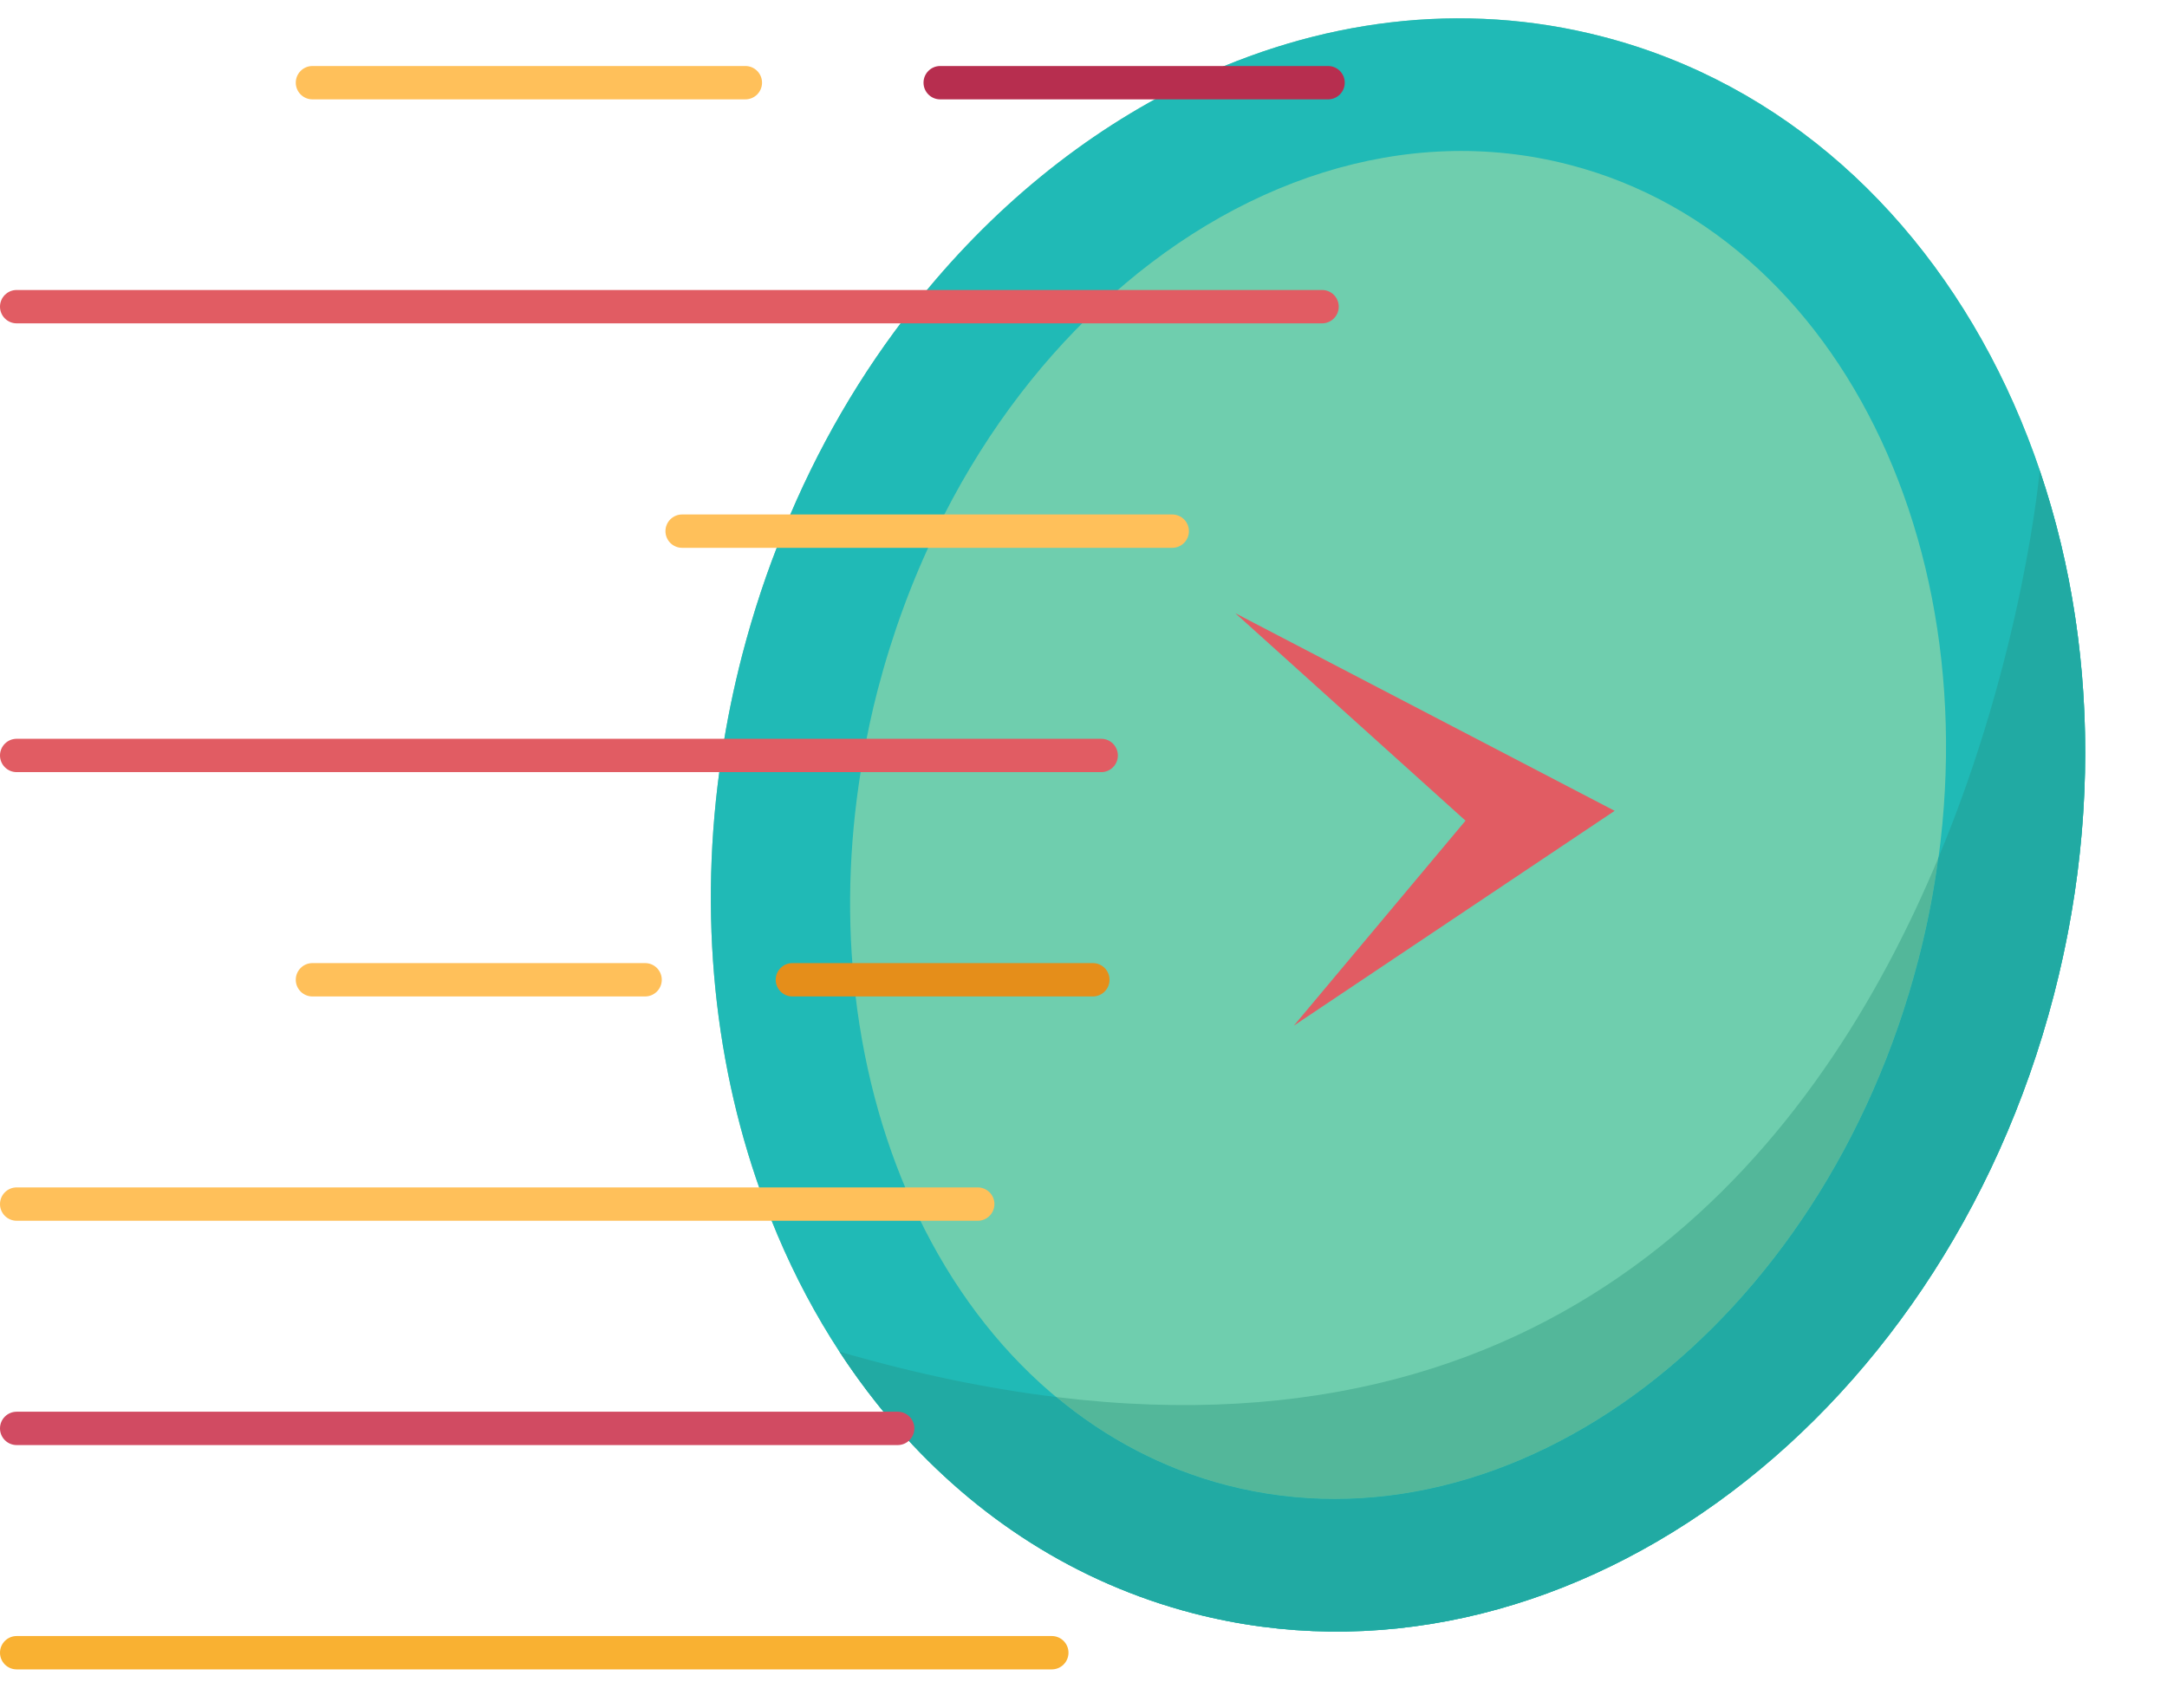
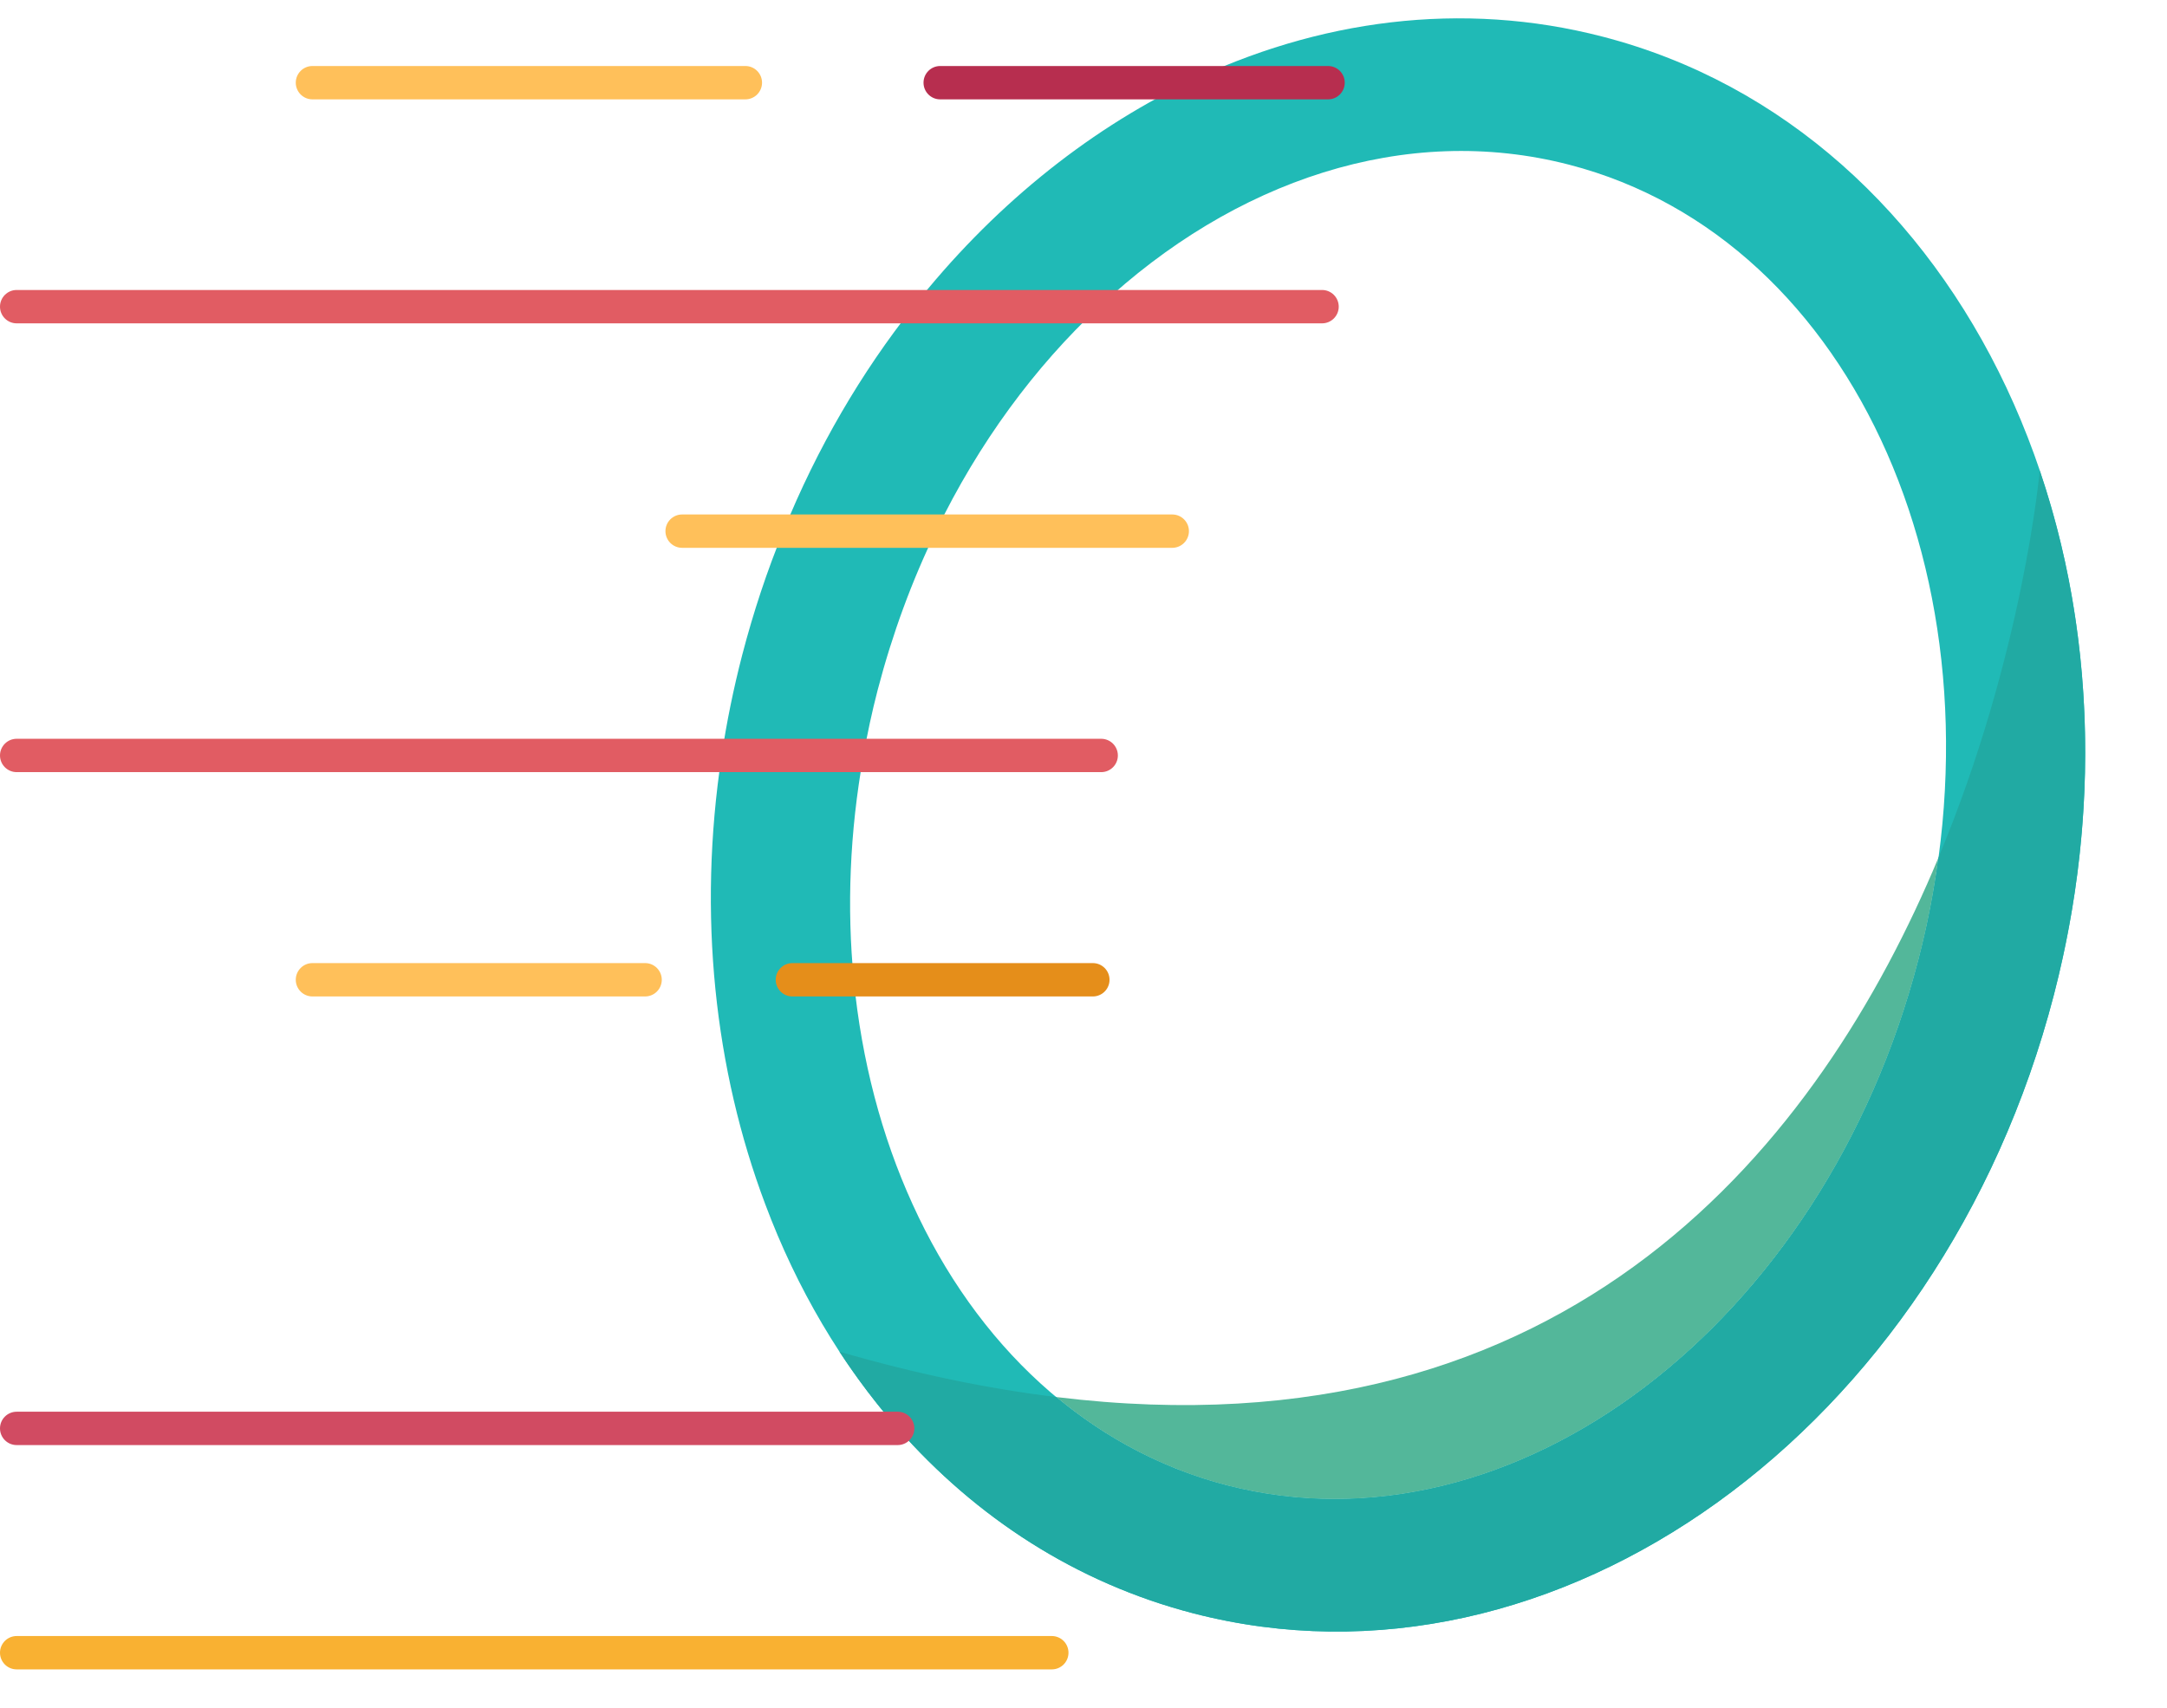
<svg xmlns="http://www.w3.org/2000/svg" height="102.4" preserveAspectRatio="xMidYMid meet" version="1.0" viewBox="0.0 -1.1 129.9 102.4" width="129.9" zoomAndPan="magnify">
  <g>
    <g id="change1_1">
-       <path d="M96.07,1.098c-8.44-2.19-17.09-1.02-24.91,2.76c-6.15,2.98-11.79,7.58-16.4,13.43 c-3.13,3.95-5.78,8.47-7.8,13.46c-0.98,2.38-1.8,4.86-2.47,7.43c-0.52,2.01-0.93,4.02-1.23,6.02c-1.45,9.55-0.42,18.85,2.61,26.9 c1.89,5.06,4.58,9.62,7.94,13.45c4.7,5.35,10.71,9.27,17.73,11.09c21.72,5.62,44.81-10.98,51.58-37.09 C129.89,32.448,117.78,6.718,96.07,1.098z" fill="#6fceae" />
-     </g>
+       </g>
    <g>
      <g id="change2_3">
-         <path d="M96.79 47.518L77.56 60.398 87.85 48.108 74.05 35.668z" fill="#e15c63" />
-       </g>
+         </g>
      <g id="change3_1">
        <path d="M96.07,1.098c-8.44-2.19-17.09-1.02-24.91,2.76c-6.15,2.98-11.79,7.58-16.4,13.43 c-3.13,3.95-5.78,8.47-7.8,13.46c-0.98,2.38-1.8,4.86-2.47,7.43c-0.52,2.01-0.93,4.02-1.23,6.02c-1.45,9.55-0.42,18.85,2.61,26.9 c1.89,5.06,4.58,9.62,7.94,13.45c4.7,5.35,10.71,9.27,17.73,11.09c21.72,5.62,44.81-10.98,51.58-37.09 C129.89,32.448,117.78,6.718,96.07,1.098z M115,56.448c-5.67,21.86-24.24,35.97-41.47,31.51c-8.45-2.2-15.02-8.46-18.83-16.86 c-1.85-4.06-3.05-8.61-3.52-13.45c-0.42-4.31-0.25-8.84,0.58-13.45c0.23-1.3,0.51-2.61,0.85-3.92c0.88-3.37,2.06-6.57,3.5-9.53 c2.55-5.28,5.91-9.84,9.79-13.46c8.06-7.56,18.34-11.06,28.17-8.51C111.3,13.238,120.67,34.578,115,56.448z" fill="#20bab6" />
      </g>
    </g>
    <g>
      <g>
        <g>
          <g id="change4_1">
            <path d="M116.19,50.348c-0.26,2.02-0.66,4.06-1.19,6.1c-5.67,21.86-24.24,35.97-41.47,31.51 c-3.82-0.99-7.25-2.82-10.21-5.29C94.29,86.458,109.16,67.208,116.19,50.348z" fill="#53b79a" />
          </g>
          <g id="change5_1">
            <path d="M122.27,27.118c3.2,9.41,3.71,20.39,0.85,31.43c-6.77,26.11-29.86,42.71-51.58,37.09 c-7.02-1.82-13.03-5.74-17.73-11.09c-1.26-1.44-2.43-2.98-3.49-4.6c4.62,1.34,8.95,2.23,13,2.72c2.96,2.47,6.39,4.3,10.21,5.29 c17.23,4.46,35.8-9.65,41.47-31.51c0.53-2.04,0.93-4.08,1.19-6.1C121.3,38.108,122.27,27.118,122.27,27.118z" fill="#21aaa3" />
          </g>
        </g>
        <g>
          <g id="change2_1">
            <path d="M79.25,16.288H1c-0.553,0-1,0.448-1,1s0.447,1,1,1h78.25c0.553,0,1-0.448,1-1 S79.803,16.288,79.25,16.288z" fill="#e15c63" />
          </g>
          <g id="change2_2">
            <path d="M66.01,43.198H1c-0.553,0-1,0.448-1,1s0.447,1,1,1h65.01c0.553,0,1-0.448,1-1 S66.563,43.198,66.01,43.198z" fill="#e15c63" />
          </g>
          <g id="change6_1">
            <path d="M65.51,56.648H47.5c-0.553,0-1,0.448-1,1s0.447,1,1,1h18.01c0.553,0,1-0.448,1-1 S66.063,56.648,65.51,56.648z" fill="#e58e1a" />
          </g>
          <g id="change7_1">
            <path d="M38.67,58.648c0.553,0,1-0.448,1-1s-0.447-1-1-1H18.73c-0.553,0-1,0.448-1,1s0.447,1,1,1H38.67z" fill="#ffc05a" />
          </g>
          <g id="change8_1">
            <path d="M79.61,2.858H56.36c-0.553,0-1,0.448-1,1s0.447,1,1,1h23.25c0.553,0,1-0.448,1-1 S80.163,2.858,79.61,2.858z" fill="#b72e4f" />
          </g>
          <g id="change7_2">
            <path d="M18.73,4.858H44.68c0.553,0,1-0.448,1-1s-0.447-1-1-1H18.73c-0.553,0-1,0.448-1,1 S18.178,4.858,18.73,4.858z" fill="#ffc05a" />
          </g>
          <g id="change7_3">
-             <path d="M0,71.098c0,0.552,0.447,1,1,1h57.61c0.553,0,1-0.448,1-1s-0.447-1-1-1H1 C0.447,70.098,0,70.546,0,71.098z" fill="#ffc05a" />
-           </g>
+             </g>
          <g id="change9_1">
            <path d="M1,85.548h52.81c0.553,0,1-0.448,1-1s-0.447-1-1-1H1c-0.553,0-1,0.448-1,1S0.447,85.548,1,85.548 z" fill="#d14b62" />
          </g>
          <g id="change10_1">
            <path d="M63.05,96.998H1c-0.553,0-1,0.448-1,1s0.447,1,1,1h62.05c0.553,0,1-0.448,1-1 S63.603,96.998,63.05,96.998z" fill="#f9b132" />
          </g>
          <g id="change7_4">
            <path d="M70.27,29.748H40.89c-0.553,0-1,0.448-1,1s0.447,1,1,1h29.38c0.553,0,1-0.448,1-1 S70.822,29.748,70.27,29.748z" fill="#ffc05a" />
          </g>
        </g>
      </g>
    </g>
  </g>
</svg>